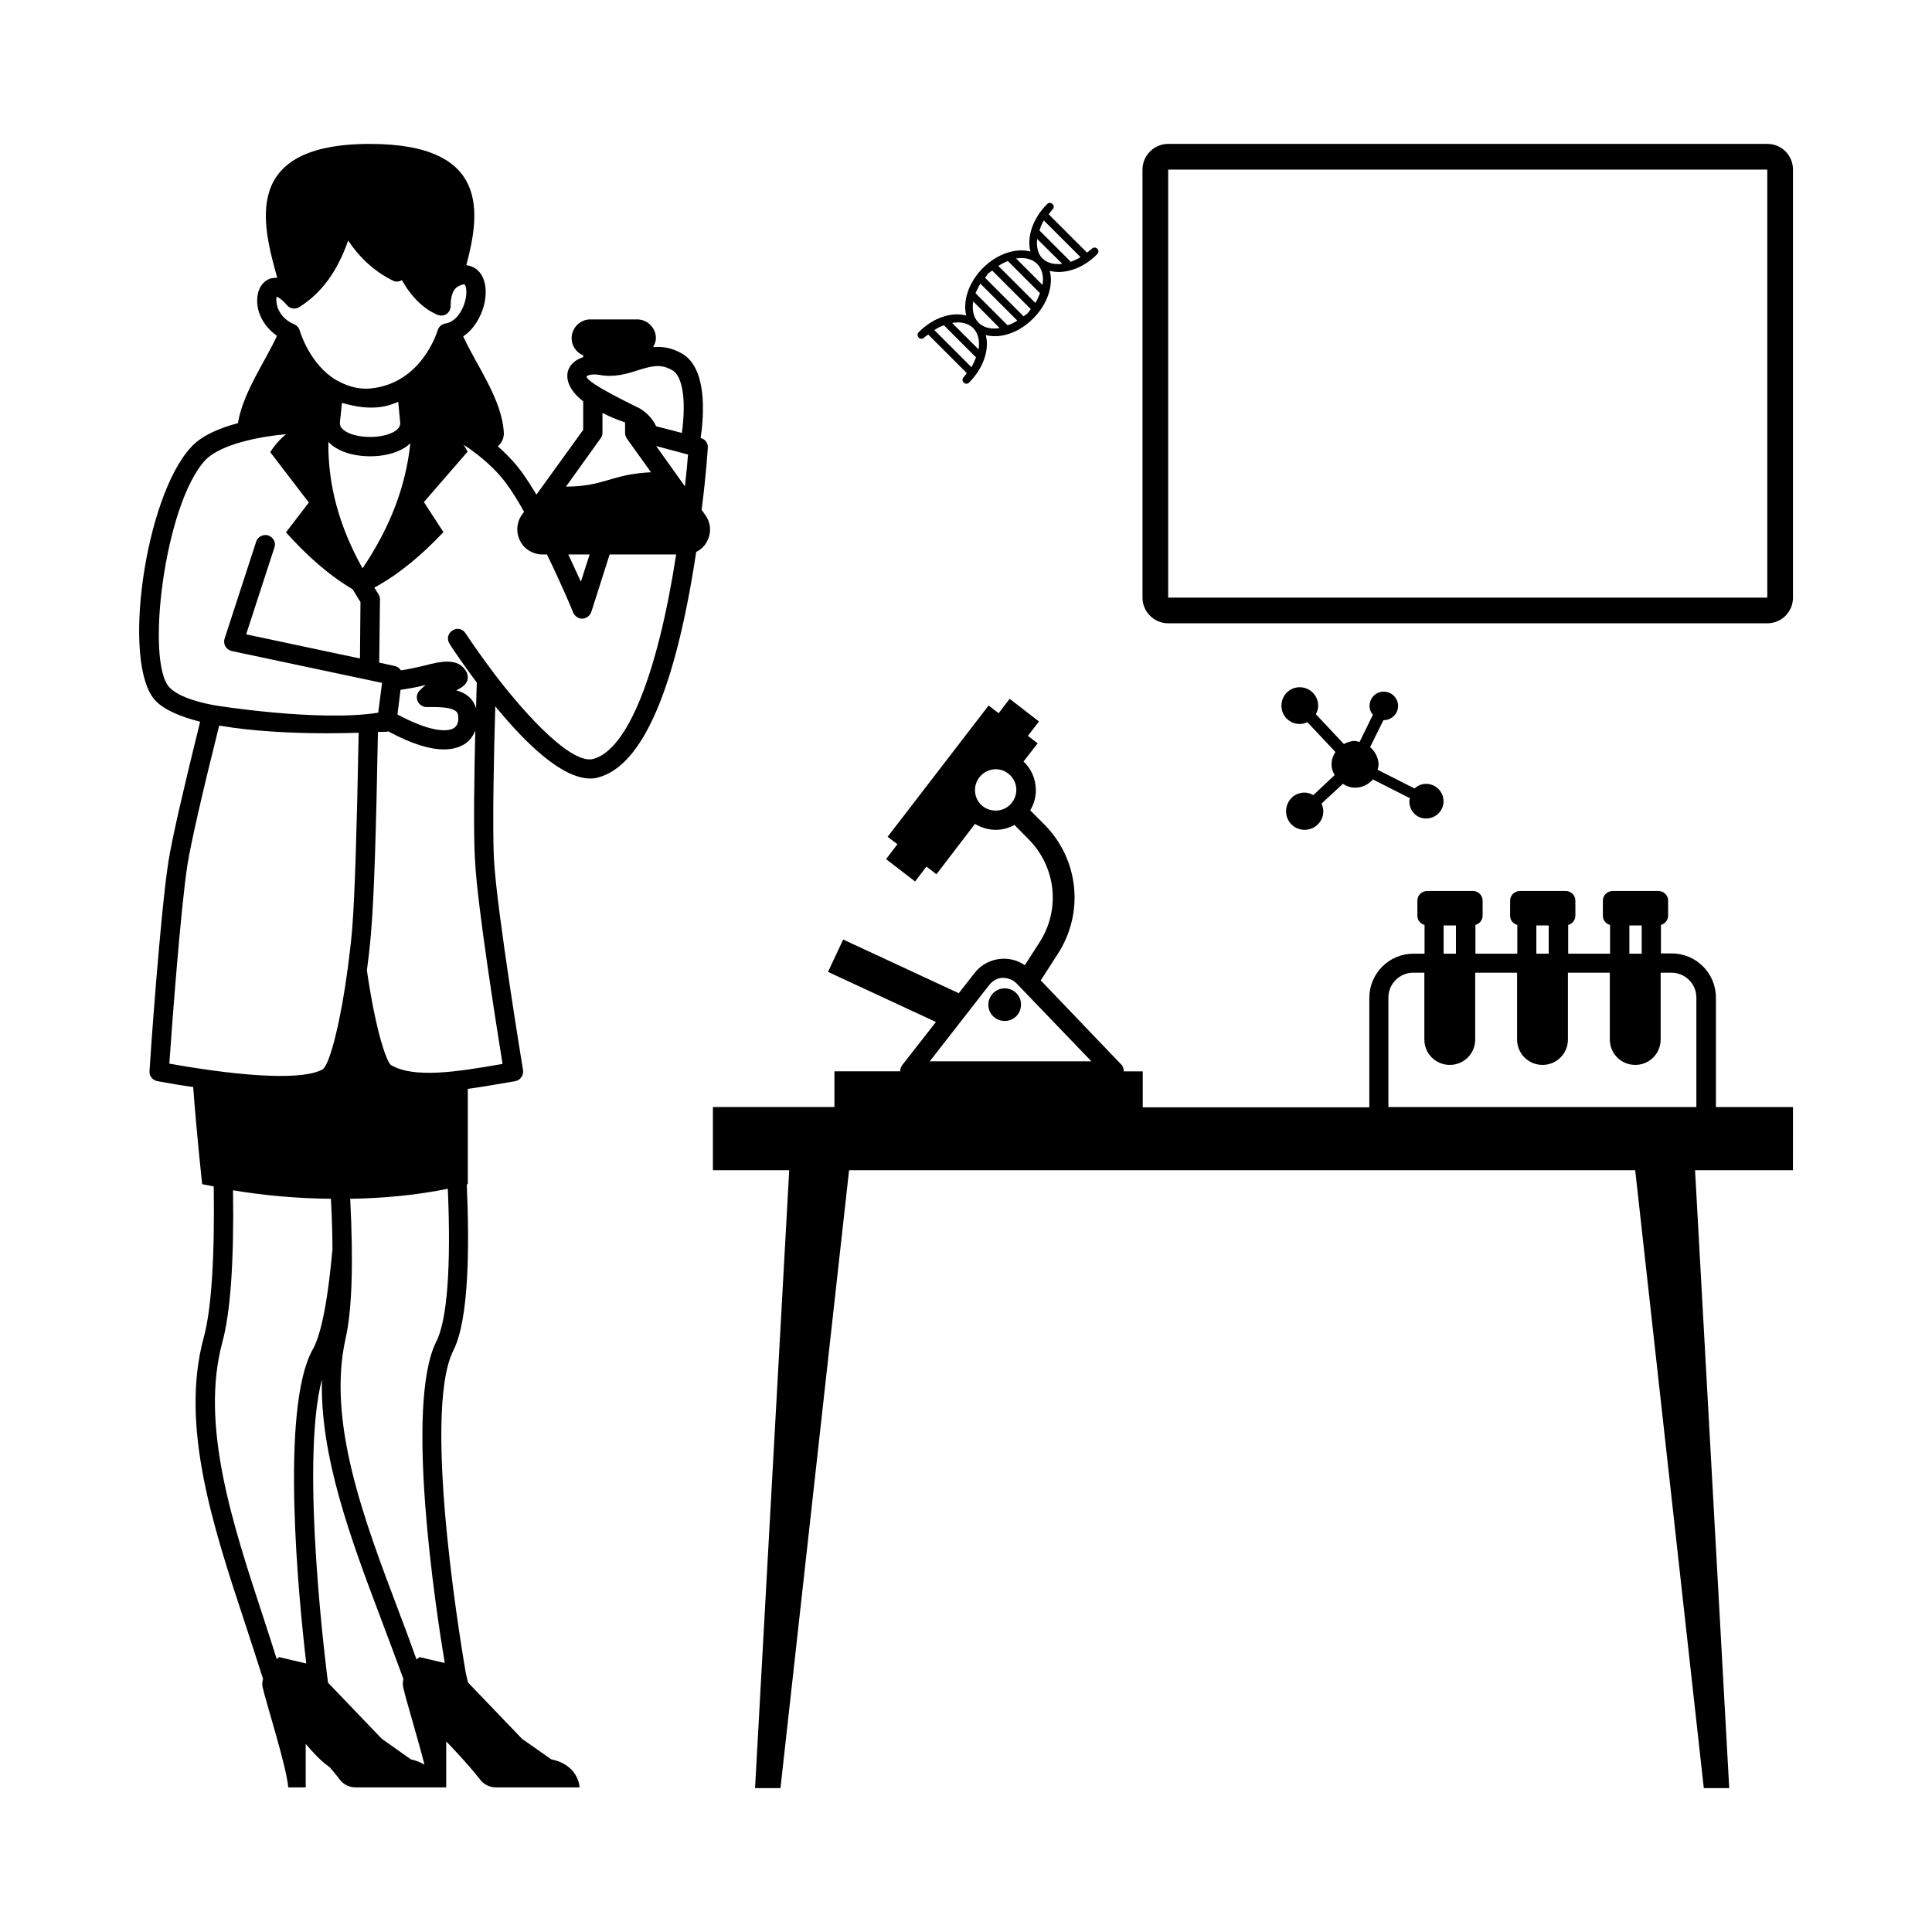
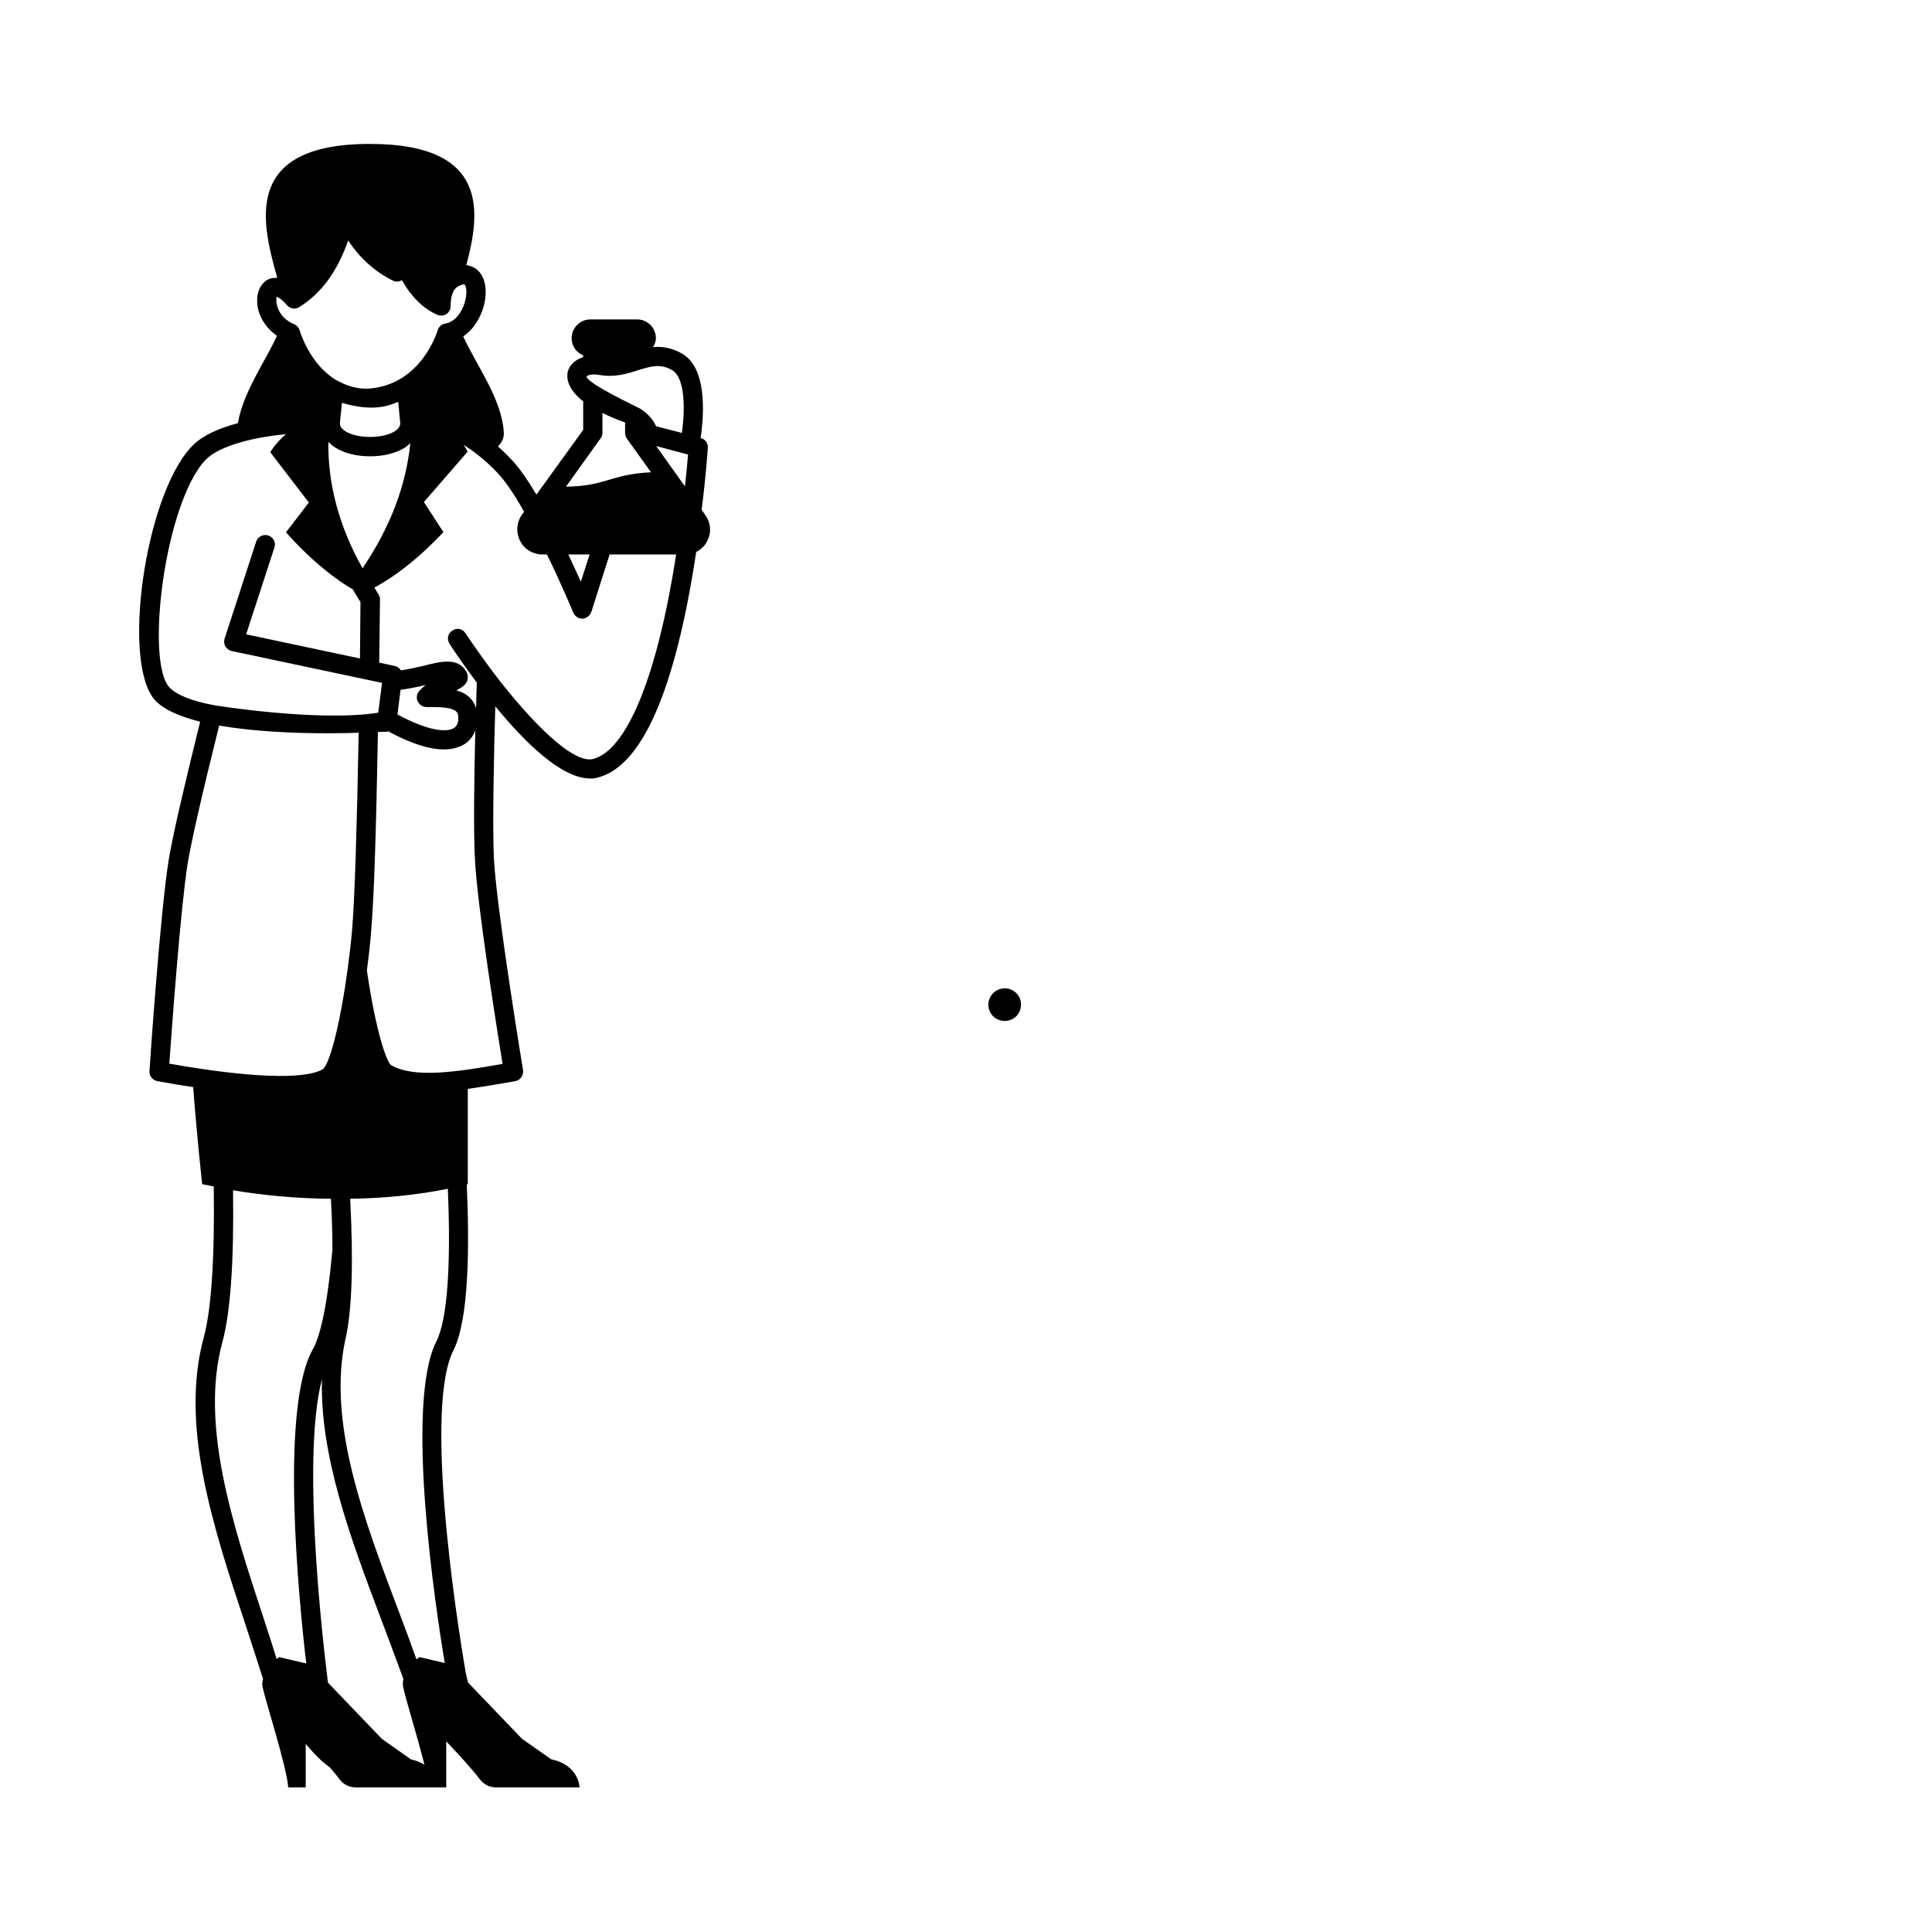
<svg xmlns="http://www.w3.org/2000/svg" fill="#000000" width="800px" height="800px" version="1.1" viewBox="144 144 512 512">
  <g>
-     <path d="m619.16 437.38h-20.426v-29.004c0-6.469-5.242-11.711-11.711-11.711h-2.859v-7.555c1.09-0.273 1.906-1.293 1.906-2.449v-4.016c0-1.363-1.156-2.519-2.519-2.519h-12.188c-1.43 0-2.586 1.156-2.586 2.519v4.016c0 1.227 0.816 2.18 1.906 2.449v7.625h-11.098v-7.625c1.09-0.273 1.906-1.293 1.906-2.449v-4.016c0-1.363-1.156-2.519-2.519-2.519h-12.188c-1.43 0-2.586 1.156-2.586 2.519v4.016c0 1.227 0.816 2.18 1.906 2.449v7.625h-11.098v-7.625c1.09-0.273 1.906-1.293 1.906-2.449v-4.016c0-1.363-1.156-2.519-2.519-2.519h-12.188c-1.43 0-2.586 1.156-2.586 2.519v4.016c0 1.227 0.816 2.18 1.906 2.449v7.625h-2.926c-6.469 0-11.711 5.242-11.711 11.711v29.004h-60.047v-9.531h-5.039c0-0.68-0.137-1.293-0.613-1.77l-21.379-22.332 4.562-7.082c7.012-10.895 5.516-24.984-3.539-34.176l-3.812-3.812c0.953-1.566 1.496-3.402 1.496-5.309 0-2.996-1.227-5.719-3.269-7.625l3.746-4.832-2.586-1.973 2.926-3.812-7.758-6-2.926 3.812-2.656-2.043-26.758 34.789 2.586 1.973-2.996 3.949 7.691 5.922 2.996-3.949 2.656 2.043 10.211-13.344c1.633 0.953 3.473 1.566 5.516 1.566 1.77 0 3.473-0.477 4.969-1.293l3.812 3.879c7.215 7.352 8.375 18.52 2.859 27.164l-3.949 6.129c-1.77-1.227-3.879-1.84-6.059-1.703-2.859 0.137-5.516 1.496-7.285 3.812l-4.152 5.309-30.637-14.23-4.016 8.578 28.594 13.277-8.988 11.508c-0.34 0.477-0.477 1.02-0.477 1.566h-17.43v9.465h-32.203v16.75h20.219l-9.051 163.74h6.738l18.18-163.74h208.33l18.18 163.74h6.738l-9.055-163.74h25.938zm-211.26-78.566c-3.133 0-5.516-2.383-5.516-5.445s2.519-5.516 5.516-5.516c2.996 0 5.445 2.519 5.445 5.516-0.066 2.996-2.449 5.445-5.445 5.445zm-17.562 66.516 15.863-20.355c0.887-1.09 2.109-1.77 3.473-1.84 1.363 0 2.723 0.477 3.676 1.43l19.879 20.695-42.891 0.004zm185.46-36.082h3.269v7.488h-3.269zm-24.648 0h3.269v7.488h-3.269zm-24.578 0h3.269v7.488h-3.269zm-14.637 48.133v-29.004c0-3.609 2.926-6.606 6.606-6.606h2.926v17.703c0 3.746 2.996 6.738 6.738 6.738 3.746 0 6.738-2.996 6.738-6.738v-17.703h11.098v17.703c0 3.746 2.996 6.738 6.738 6.738 3.746 0 6.738-2.996 6.738-6.738v-17.703h11.098v17.703c0 3.746 2.996 6.738 6.738 6.738 3.746 0 6.738-2.996 6.738-6.738v-17.703h2.859c3.609 0 6.606 2.926 6.606 6.606v29.004z" />
    <path d="m329.94 279.09c1.227-9.531 1.633-16.34 1.633-16.406 0.137-1.156-0.68-2.316-1.84-2.586h-0.066c0.953-6.332 1.77-18.859-5.176-22.535-2.723-1.496-5.176-1.77-7.422-1.566 0.41-0.68 0.75-1.496 0.75-2.383 0-2.723-2.246-4.969-4.969-4.969h-12.391c-2.723 0-4.969 2.246-4.969 4.969 0 2.043 1.227 3.812 3.062 4.562v0.477c-2.043 0.68-3.539 1.906-4.086 3.812-0.34 1.496-0.273 4.492 4.086 7.898v7.559l-12.391 17.156c-2.449-4.086-4.629-7.215-6.672-9.328-0.137-0.137-1.43-1.566-3.539-3.473 1.02-0.953 1.633-2.109 1.566-3.609-0.477-8.918-7.352-17.973-10.758-25.531 2.859-1.906 4.629-5.106 5.445-8.035 1.09-4.152 0.41-7.898-1.906-9.734-0.543-0.41-1.496-0.953-2.723-1.09 3.676-13.758 6.332-32.137-25.531-32.137-34.52 0-28.391 21.648-24.578 35.473-0.68 0-1.293 0.066-1.84 0.203-2.109 0.75-3.402 2.859-3.473 5.582-0.137 3.199 1.566 7.012 5.242 9.602-3.133 6.875-8.988 14.977-10.348 23.148-4.902 1.293-9.602 3.269-12.391 6.332-12.324 13.207-18.586 57.801-9.395 67.266 2.383 2.449 6.672 4.223 11.777 5.516-4.562 18.449-7.422 30.91-8.375 36.902-2.18 13.684-4.969 53.922-5.039 55.625-0.137 1.293 0.75 2.449 2.043 2.723 3.336 0.613 6.535 1.156 9.531 1.566 0.953 12.867 2.383 25.734 2.383 25.734 0.953 0.203 2.043 0.41 3.062 0.613 0.273 18.789-0.613 32.613-2.656 40.031-6.332 23.352 2.449 50.039 10.961 75.777 1.566 4.766 3.133 9.602 4.766 14.707-0.203 0.68-0.273 1.363-0.137 2.109 0.887 4.086 6.332 20.902 6.809 26.621h4.629v-11.508c1.973 2.316 3.949 4.426 5.922 5.856 0.137 0.137 0.273 0.203 0.41 0.273 0.953 1.156 1.973 2.316 2.723 3.336 0.953 1.293 2.519 2.043 4.152 2.043h24.031v-12.188s5.992 6.195 8.988 10.145c1.02 1.293 2.519 2.043 4.152 2.043h22.195s-0.137-5.922-7.488-7.422l-7.762-5.445-14.297-14.91c-0.203-0.75-0.41-1.703-0.613-2.586-0.203-1.227-11.984-68.219-3.269-85.445 4.086-8.102 4.289-27.098 3.539-43.98 0.066 0 0.203-0.066 0.273-0.066v-25.258c4.016-0.543 8.238-1.293 12.594-2.043 1.363-0.273 2.246-1.566 2.043-2.926-0.066-0.41-6.945-42.211-7.691-55.691-0.477-8.375 0-29.547 0.34-40.715 7.762 9.465 17.496 19.133 25.191 19.133 0.68 0 1.363-0.066 2.043-0.273 11.711-3.062 20.492-23.215 26.008-59.777 1.227-0.613 2.316-1.566 2.926-2.926 1.156-2.18 0.953-4.832-0.543-6.875zm-27.164-35.746c4.016 0.75 7.352-0.273 10.281-1.227 3.402-1.02 5.856-1.84 8.988-0.066 3.269 1.703 3.676 9.395 2.656 16.68l-6.809-1.77c-1.227-2.586-3.199-4.086-4.562-4.832 0-0.066-13.891-6.535-13.891-8.375 0.137-0.203 1.227-0.75 3.336-0.41zm0.34 16.887c0.34-0.41 0.543-0.953 0.543-1.496v-5.309c1.703 0.887 3.609 1.703 5.992 2.519v2.793c0 0.543 0.203 1.02 0.477 1.496l6.398 8.918c-10.758 0.543-12.188 3.746-22.535 3.812zm-2.859 30.703-2.316 7.215c-0.953-2.109-2.109-4.562-3.336-7.215zm-82.992-68.285s0.953 0.066 2.793 2.246c0.816 0.953 2.246 1.156 3.269 0.477 5.785-3.609 10.078-9.395 12.938-17.633 3.133 4.699 7.082 8.238 11.711 10.555 0.816 0.477 1.77 0.41 2.519-0.066 2.586 4.562 5.785 7.625 9.395 9.191 0.816 0.34 1.703 0.273 2.449-0.203 0.68-0.477 1.09-1.293 1.09-2.18 0-1.496 0.203-4.223 2.043-5.176 1.02-0.543 1.566-0.543 1.633-0.477 0.203 0.066 0.75 1.293 0.34 3.609-0.543 2.926-2.449 6.262-5.379 6.738-1.02 0.137-1.84 0.887-2.109 1.906-0.066 0.137-4.152 14.094-17.906 15.32-4.969 0.41-8.645-2.18-8.988-2.246-6.945-4.152-9.531-12.73-9.668-13.207-0.203-0.68-0.75-1.293-1.43-1.566-3.539-1.496-4.426-4.289-4.562-5.106-0.34-1.301-0.07-2.117-0.137-2.184zm24.852 42.277c3.336 0 6.738-0.75 9.191-2.316 0.543-0.34 1.02-0.75 1.43-1.156-1.156 11.301-5.309 22.262-12.664 33.156-6.195-11.098-9.191-22.125-9.055-33.496 0.543 0.543 1.156 1.09 1.84 1.496 2.449 1.57 5.852 2.316 9.258 2.316zm-8.035-8.984 0.543-5.176c8.578 2.519 12.664 0.613 14.91-0.273l0.543 5.785v0.066c-0.066 0.477-0.34 1.227-1.496 1.973-3.199 1.973-9.805 1.973-13.004 0-1.633-1.016-1.496-1.969-1.496-2.375zm-45.141 70.258c-6.469-6.672-1.363-48.609 9.465-60.254 3.133-3.336 11.164-5.922 21.379-6.875-2.723 2.246-4.152 4.766-4.152 4.766l10.211 13.344-6.059 7.898c5.379 5.992 11.164 11.234 17.703 15.113 0.68 1.09 1.293 2.246 2.043 3.336l-0.137 14.977-30.16-6.398 7.488-23.012c0.477-1.293-0.273-2.723-1.633-3.199-1.293-0.41-2.793 0.34-3.199 1.633l-8.375 25.734c-0.203 0.68-0.137 1.43 0.203 2.043 0.41 0.613 1.02 1.09 1.703 1.227l39.828 8.441-1.02 7.898c-15.797 2.519-43.707-1.973-43.844-2.043-5.25-1.02-9.402-2.516-11.445-4.629zm-0.066 99.676c0.613-8.918 2.996-41.258 4.832-52.898 0.953-5.785 3.812-18.449 8.375-36.695 9.055 1.566 19.812 2.043 28.527 2.043 3.133 0 5.992-0.066 8.441-0.137-0.477 25.598-1.02 43.098-1.703 51.812-0.273 3.269-0.68 6.809-1.156 10.348 0 0.137 0 0.34-0.066 0.477-1.633 12.391-4.492 24.984-6.606 26.551-4.832 2.789-19.605 2.242-40.645-1.5zm36.289 158.97-7.215-1.703s-0.273 0.203-0.613 0.543c-1.16-3.676-2.316-7.352-3.543-11.027-8.238-25.055-16.75-50.992-10.895-72.848 2.18-7.898 3.133-21.445 2.859-40.371 8.168 1.363 17.09 2.18 25.938 2.246 0.273 4.969 0.41 9.531 0.41 13.684 0 0.137-0.066 0.203-0.066 0.34-1.496 16.543-3.609 23.215-5.176 25.938-8.711 15.594-3.676 66.312-1.699 83.199zm27.707 25.395-7.691-5.445-14.23-14.844c-0.066-0.137-0.066-0.203-0.066-0.34-0.066-0.613-7.559-57.461-1.566-80.066-0.543 20.289 7.559 42.074 15.59 63.316 1.973 5.176 3.879 10.348 5.992 16.066-0.137 0.68-0.203 1.363-0.066 2.109 0.613 3.062 3.812 13.277 5.652 20.629-0.957-0.609-2.113-1.086-3.613-1.426zm6.742-110.7c-8.375 16.68-0.137 70.805 2.246 85.172l-6.672-1.566s-0.34 0.273-0.816 0.613c-1.496-4.223-3.062-8.441-4.699-12.73-9.328-24.645-18.996-50.246-14.094-72.305 1.703-7.422 2.109-19.879 1.227-37.035 9.055-0.137 17.906-1.02 25.871-2.656 0.887 20.492-0.137 34.789-3.062 40.508zm17.566-73.598c-12.254 2.18-23.625 3.879-29.617 0.273-1.156-1.02-3.949-8.715-6.332-25.055 0.816-6.059 1.156-10.621 1.156-10.758 0.75-8.988 1.293-26.211 1.77-52.422 1.156 0 2.043-0.066 2.519-0.066 0.066-0.066 0.066-0.066 0.137-0.137 6.535 3.539 11.371 4.832 14.773 4.832 2.586 0 4.356-0.68 5.652-1.496 1.293-0.887 2.18-2.109 2.723-3.539-0.273 11.641-0.543 27.438-0.066 34.586 0.609 11.98 5.785 44.453 7.285 53.781zm-22.535-96.199c0.41 0.953 1.293 1.566 2.246 1.633h1.496c3.269 0 6.738 0.203 7.012 2.109 0.137 1.09 0.137 2.586-1.02 3.402-1.906 1.293-6.809 0.887-15.047-3.539l0.816-6.535c2.316-0.34 4.629-0.75 6.672-1.293-0.613 0.477-1.156 1.02-1.703 1.566-0.68 0.75-0.816 1.77-0.473 2.656zm46.566 15.387c-5.516 1.43-16.953-10.418-26.348-22.738 0-0.066-0.066-0.137-0.137-0.203-2.656-3.539-5.176-7.082-7.352-10.348-0.75-1.227-2.316-1.566-3.473-0.75-1.227 0.75-1.566 2.316-0.75 3.539 1.156 1.84 3.812 5.719 7.215 10.281-0.066 1.293-0.137 3.676-0.203 6.809-0.816-2.723-2.859-4.152-5.242-4.766 1.43-0.75 2.449-1.363 2.926-2.586 0.203-0.68 0.137-1.633-0.203-2.246-2.109-4.016-6.875-2.859-11.574-1.633-1.84 0.41-3.812 0.887-5.856 1.156-0.34-0.613-0.953-1.02-1.633-1.156l-4.086-0.887 0.203-16.816c0-0.477-0.203-1.02-0.477-1.43l-1.02-1.633c6.535-3.539 12.594-8.645 18.312-14.707l-5.176-7.965 11.574-13.344s-0.34-0.816-1.09-1.84c5.242 3.269 8.781 7.215 8.918 7.352 2.109 2.18 4.492 5.652 7.148 10.418l-0.613 0.816c-1.43 2.109-1.566 4.766-0.41 6.945 1.09 2.18 3.402 3.539 5.856 3.539h1.227c4.016 8.238 6.945 15.32 6.945 15.387 0.41 0.953 1.363 1.633 2.383 1.633h0.066c1.09-0.066 2.043-0.816 2.383-1.84l4.832-15.184h17.633c-4.961 32.066-12.992 51.812-21.98 54.195zm24.305-72.234-7.625-10.688 8.441 2.246c-0.137 1.836-0.406 4.832-0.816 8.441z" />
    <path d="m410.28 405.92c-2.449 0-4.356 1.973-4.356 4.356 0 2.383 1.906 4.289 4.356 4.289 2.383 0 4.289-1.906 4.289-4.289 0.07-2.383-1.906-4.356-4.289-4.356z" />
-     <path d="m453.58 309.18h158.77c3.812 0 6.809-3.062 6.809-6.809v-113.43c0-3.746-2.996-6.809-6.809-6.809l-158.77 0.004c-3.746 0-6.809 3.062-6.809 6.809v113.43c0 3.742 3.066 6.805 6.809 6.805zm0-120.23h158.77v113.43h-158.77z" />
-     <path d="m388.9 233.47c0.34-0.34 0.75-0.543 1.09-0.816l10.211 10.211c-0.273 0.34-0.477 0.75-0.816 1.09-0.41 0.41-0.41 1.02 0 1.43 0.41 0.41 1.02 0.41 1.43 0 3.812-3.812 5.445-8.781 4.426-12.594 3.812 1.02 8.781-0.543 12.594-4.426 3.812-3.812 5.379-8.781 4.356-12.594 3.812 1.02 8.781-0.543 12.594-4.426 0.41-0.41 0.41-1.02 0-1.43-0.41-0.41-1.02-0.41-1.43 0-0.41 0.41-0.887 0.68-1.293 1.02l-10.145-10.145c0.34-0.41 0.613-0.887 1.02-1.293 0.41-0.41 0.41-1.02 0-1.43s-1.02-0.41-1.43 0c-3.812 3.812-5.445 8.781-4.426 12.594-3.812-1.02-8.781 0.543-12.594 4.356s-5.379 8.781-4.426 12.594c-3.812-1.02-8.781 0.543-12.594 4.426-0.41 0.41-0.41 1.02 0 1.43 0.41 0.414 1.023 0.414 1.434 0.004zm31.727-31.047 9.734 9.734c-0.887 0.543-1.77 0.887-2.586 1.227l-8.305-8.305c0.27-0.883 0.609-1.77 1.156-2.656zm4.902 11.508c-2.043 0.203-3.949-0.137-5.242-1.43-1.297-1.227-1.637-3.133-1.434-5.176zm-6.676 0c1.363 1.363 1.77 3.402 1.43 5.582l-7.012-7.012c2.18-0.34 4.223 0.066 5.582 1.43zm-7.758-0.75 8.512 8.512c-0.34 0.887-0.68 1.703-1.227 2.586l-9.805-9.805c0.816-0.543 1.633-0.953 2.519-1.293zm-5.242 3.336c0.34-0.34 0.75-0.543 1.09-0.816l10.211 10.211c-0.273 0.34-0.477 0.75-0.816 1.09s-0.75 0.543-1.09 0.816l-10.211-10.211c0.34-0.34 0.473-0.75 0.816-1.09zm-2.043 2.656 9.801 9.805c-0.887 0.543-1.703 0.953-2.586 1.227l-8.512-8.512c0.41-0.816 0.75-1.633 1.297-2.519zm5.106 11.777c-2.18 0.34-4.223-0.066-5.582-1.43-1.363-1.363-1.77-3.402-1.43-5.652zm-7.012 0c1.363 1.363 1.77 3.402 1.43 5.652l-7.012-7.012c2.176-0.41 4.219 0 5.582 1.359zm-7.762-0.75 8.512 8.512c-0.34 0.887-0.68 1.703-1.227 2.586l-9.805-9.805c0.816-0.609 1.633-0.949 2.519-1.293z" />
-     <path d="m521.93 360.92c2.519 0 4.629-2.043 4.629-4.562s-2.043-4.629-4.629-4.629c-1.227 0-2.246 0.477-3.062 1.227l-9.805-4.969c0.066-0.41 0.273-0.816 0.273-1.227 0-1.906-0.887-3.609-2.246-4.766l3.539-7.148h0.066c2.109 0 3.812-1.703 3.812-3.746 0-2.109-1.703-3.812-3.812-3.812s-3.746 1.703-3.746 3.812c0 0.887 0.34 1.703 0.887 2.316l-3.539 7.215c-0.41-0.066-0.816-0.273-1.227-0.273-1.09 0-2.043 0.34-2.926 0.816l-7.422-7.898c0.34-0.68 0.613-1.43 0.613-2.246 0-2.723-2.18-4.902-4.902-4.902s-4.832 2.18-4.832 4.902c0 2.656 2.109 4.832 4.832 4.832 0.75 0 1.43-0.203 2.043-0.477l7.422 7.898c-0.613 0.953-1.02 2.043-1.02 3.269 0 1.09 0.34 2.043 0.816 2.859l-5.652 5.309c-0.68-0.41-1.496-0.68-2.316-0.68-2.793 0-4.902 2.246-4.902 4.969 0 2.723 2.18 4.902 4.902 4.902 2.793 0 4.969-2.246 4.969-4.902 0-0.75-0.203-1.43-0.477-2.043l5.652-5.242c0.953 0.613 2.043 1.02 3.269 1.02 1.906 0 3.539-0.887 4.699-2.18l9.805 4.969c0 0.203-0.137 0.34-0.137 0.543-0.141 2.801 1.902 4.844 4.422 4.844z" />
  </g>
</svg>